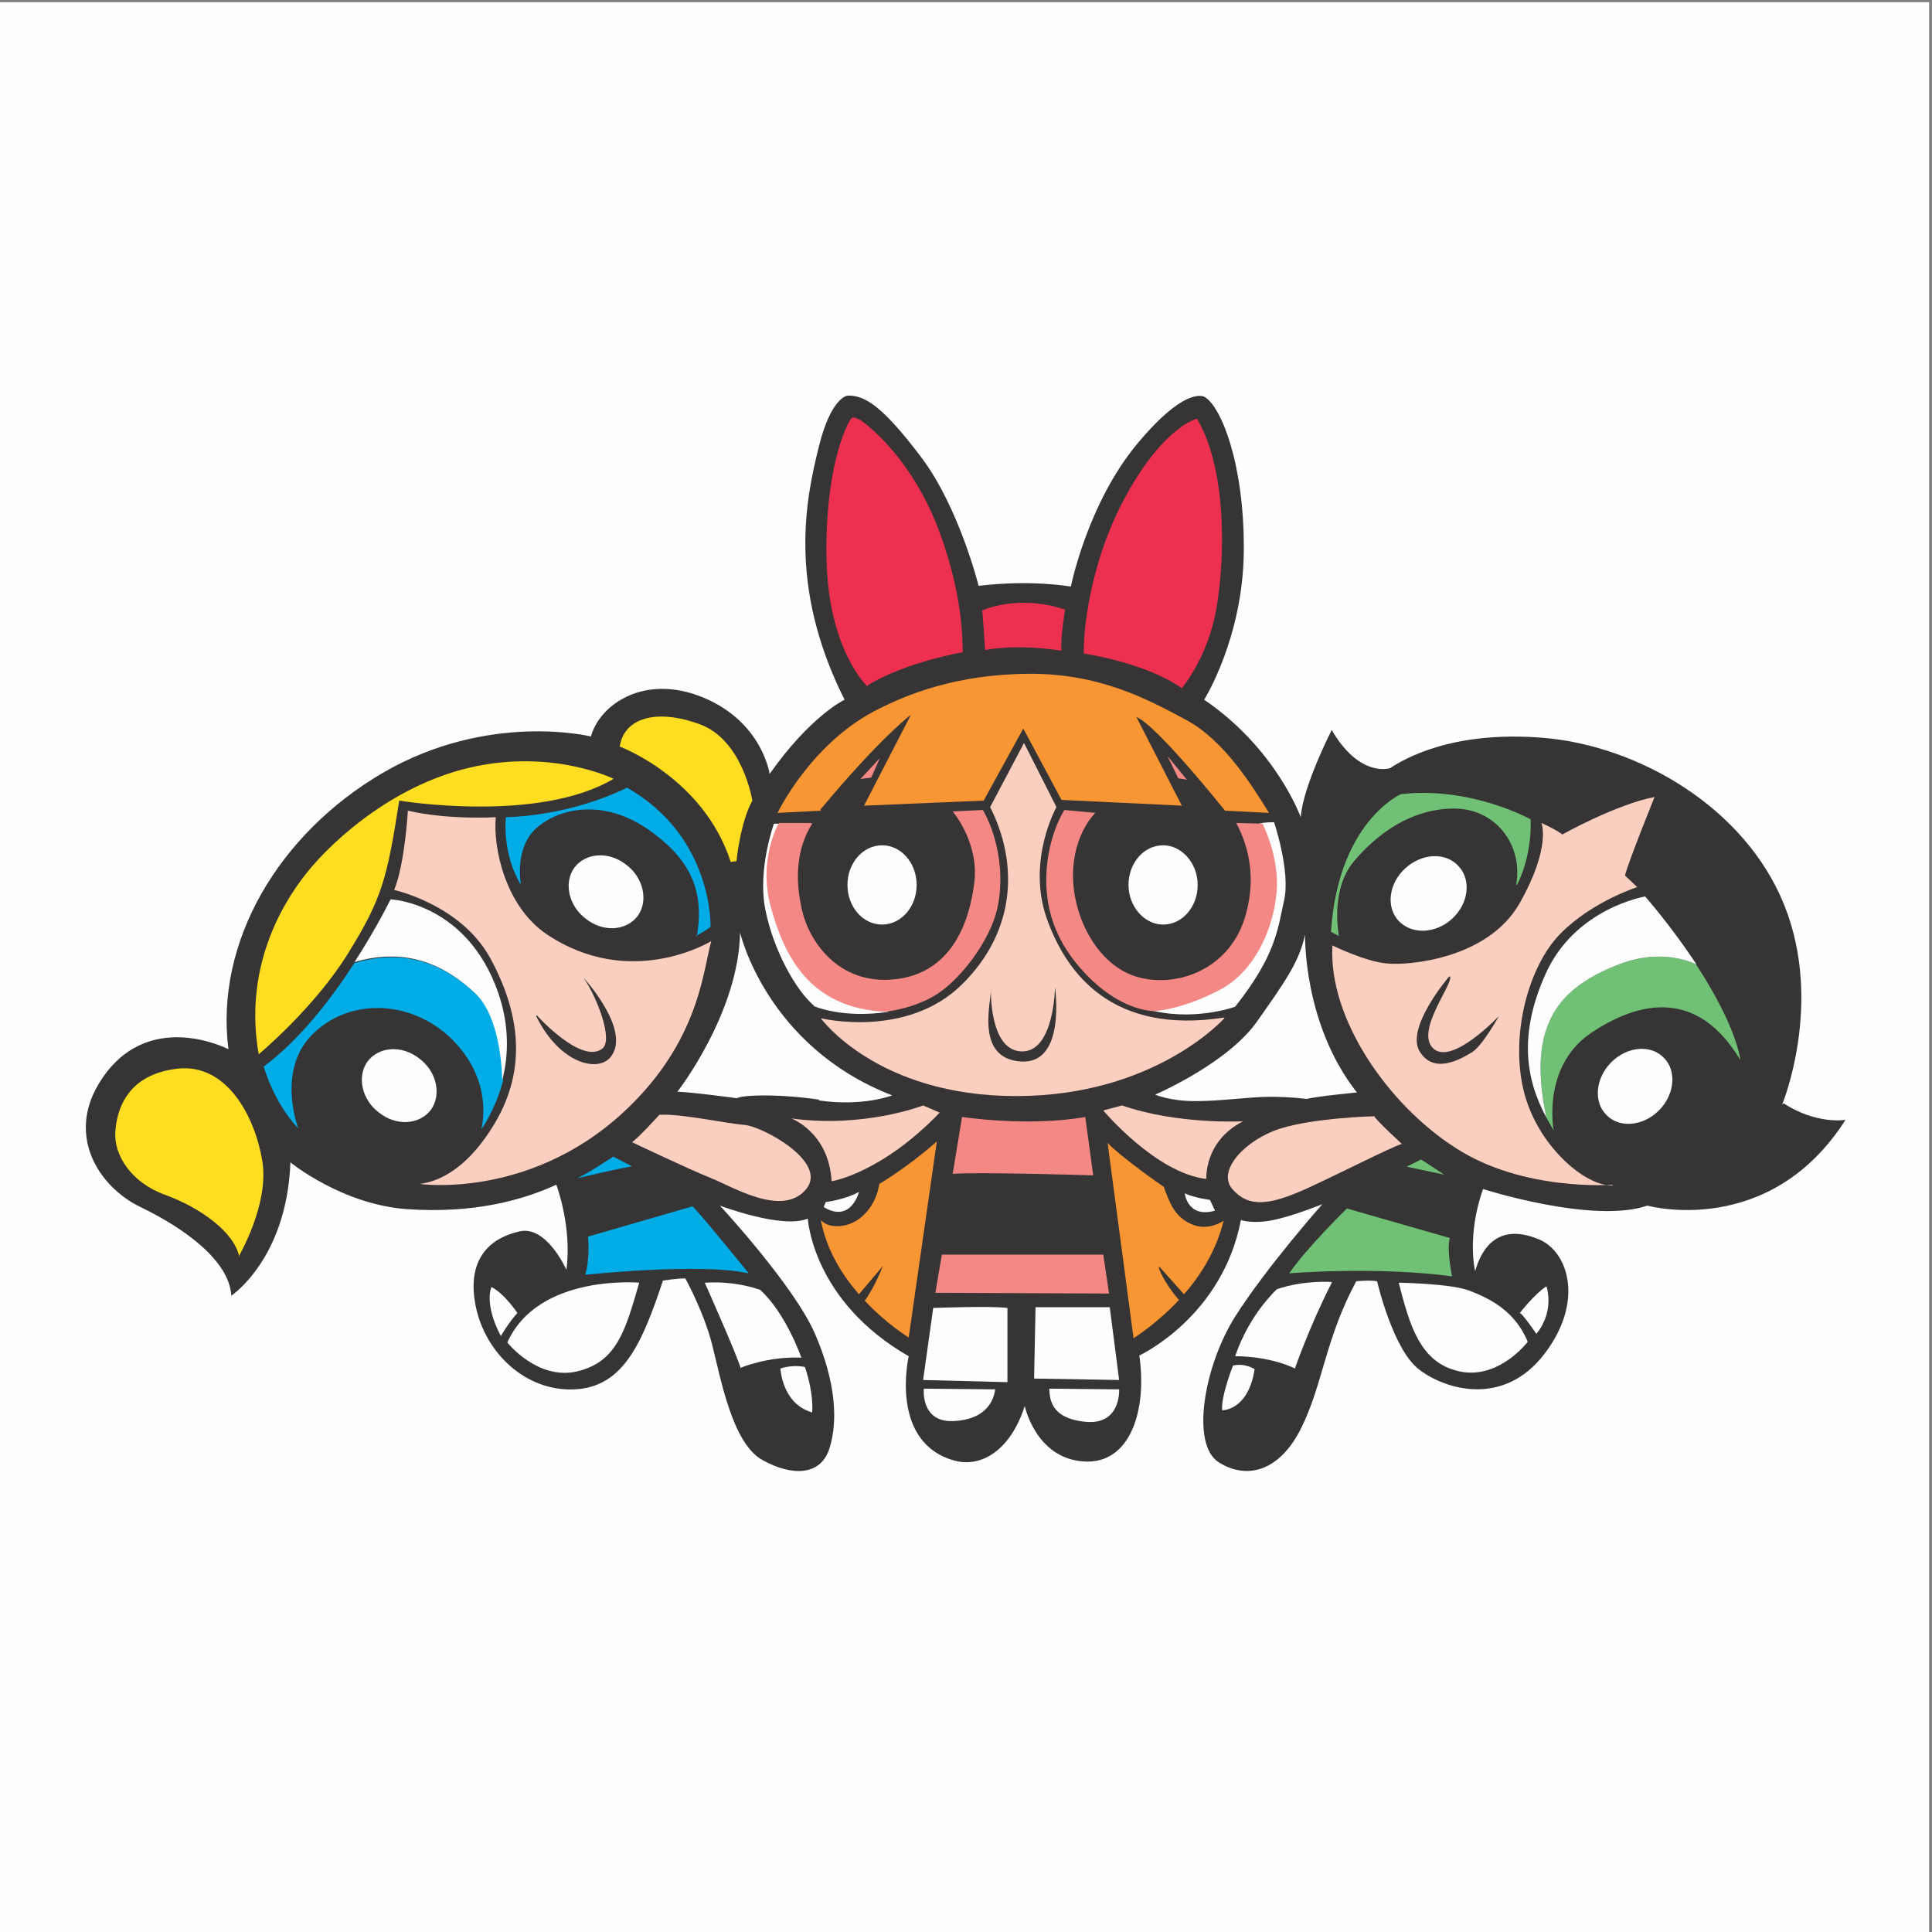
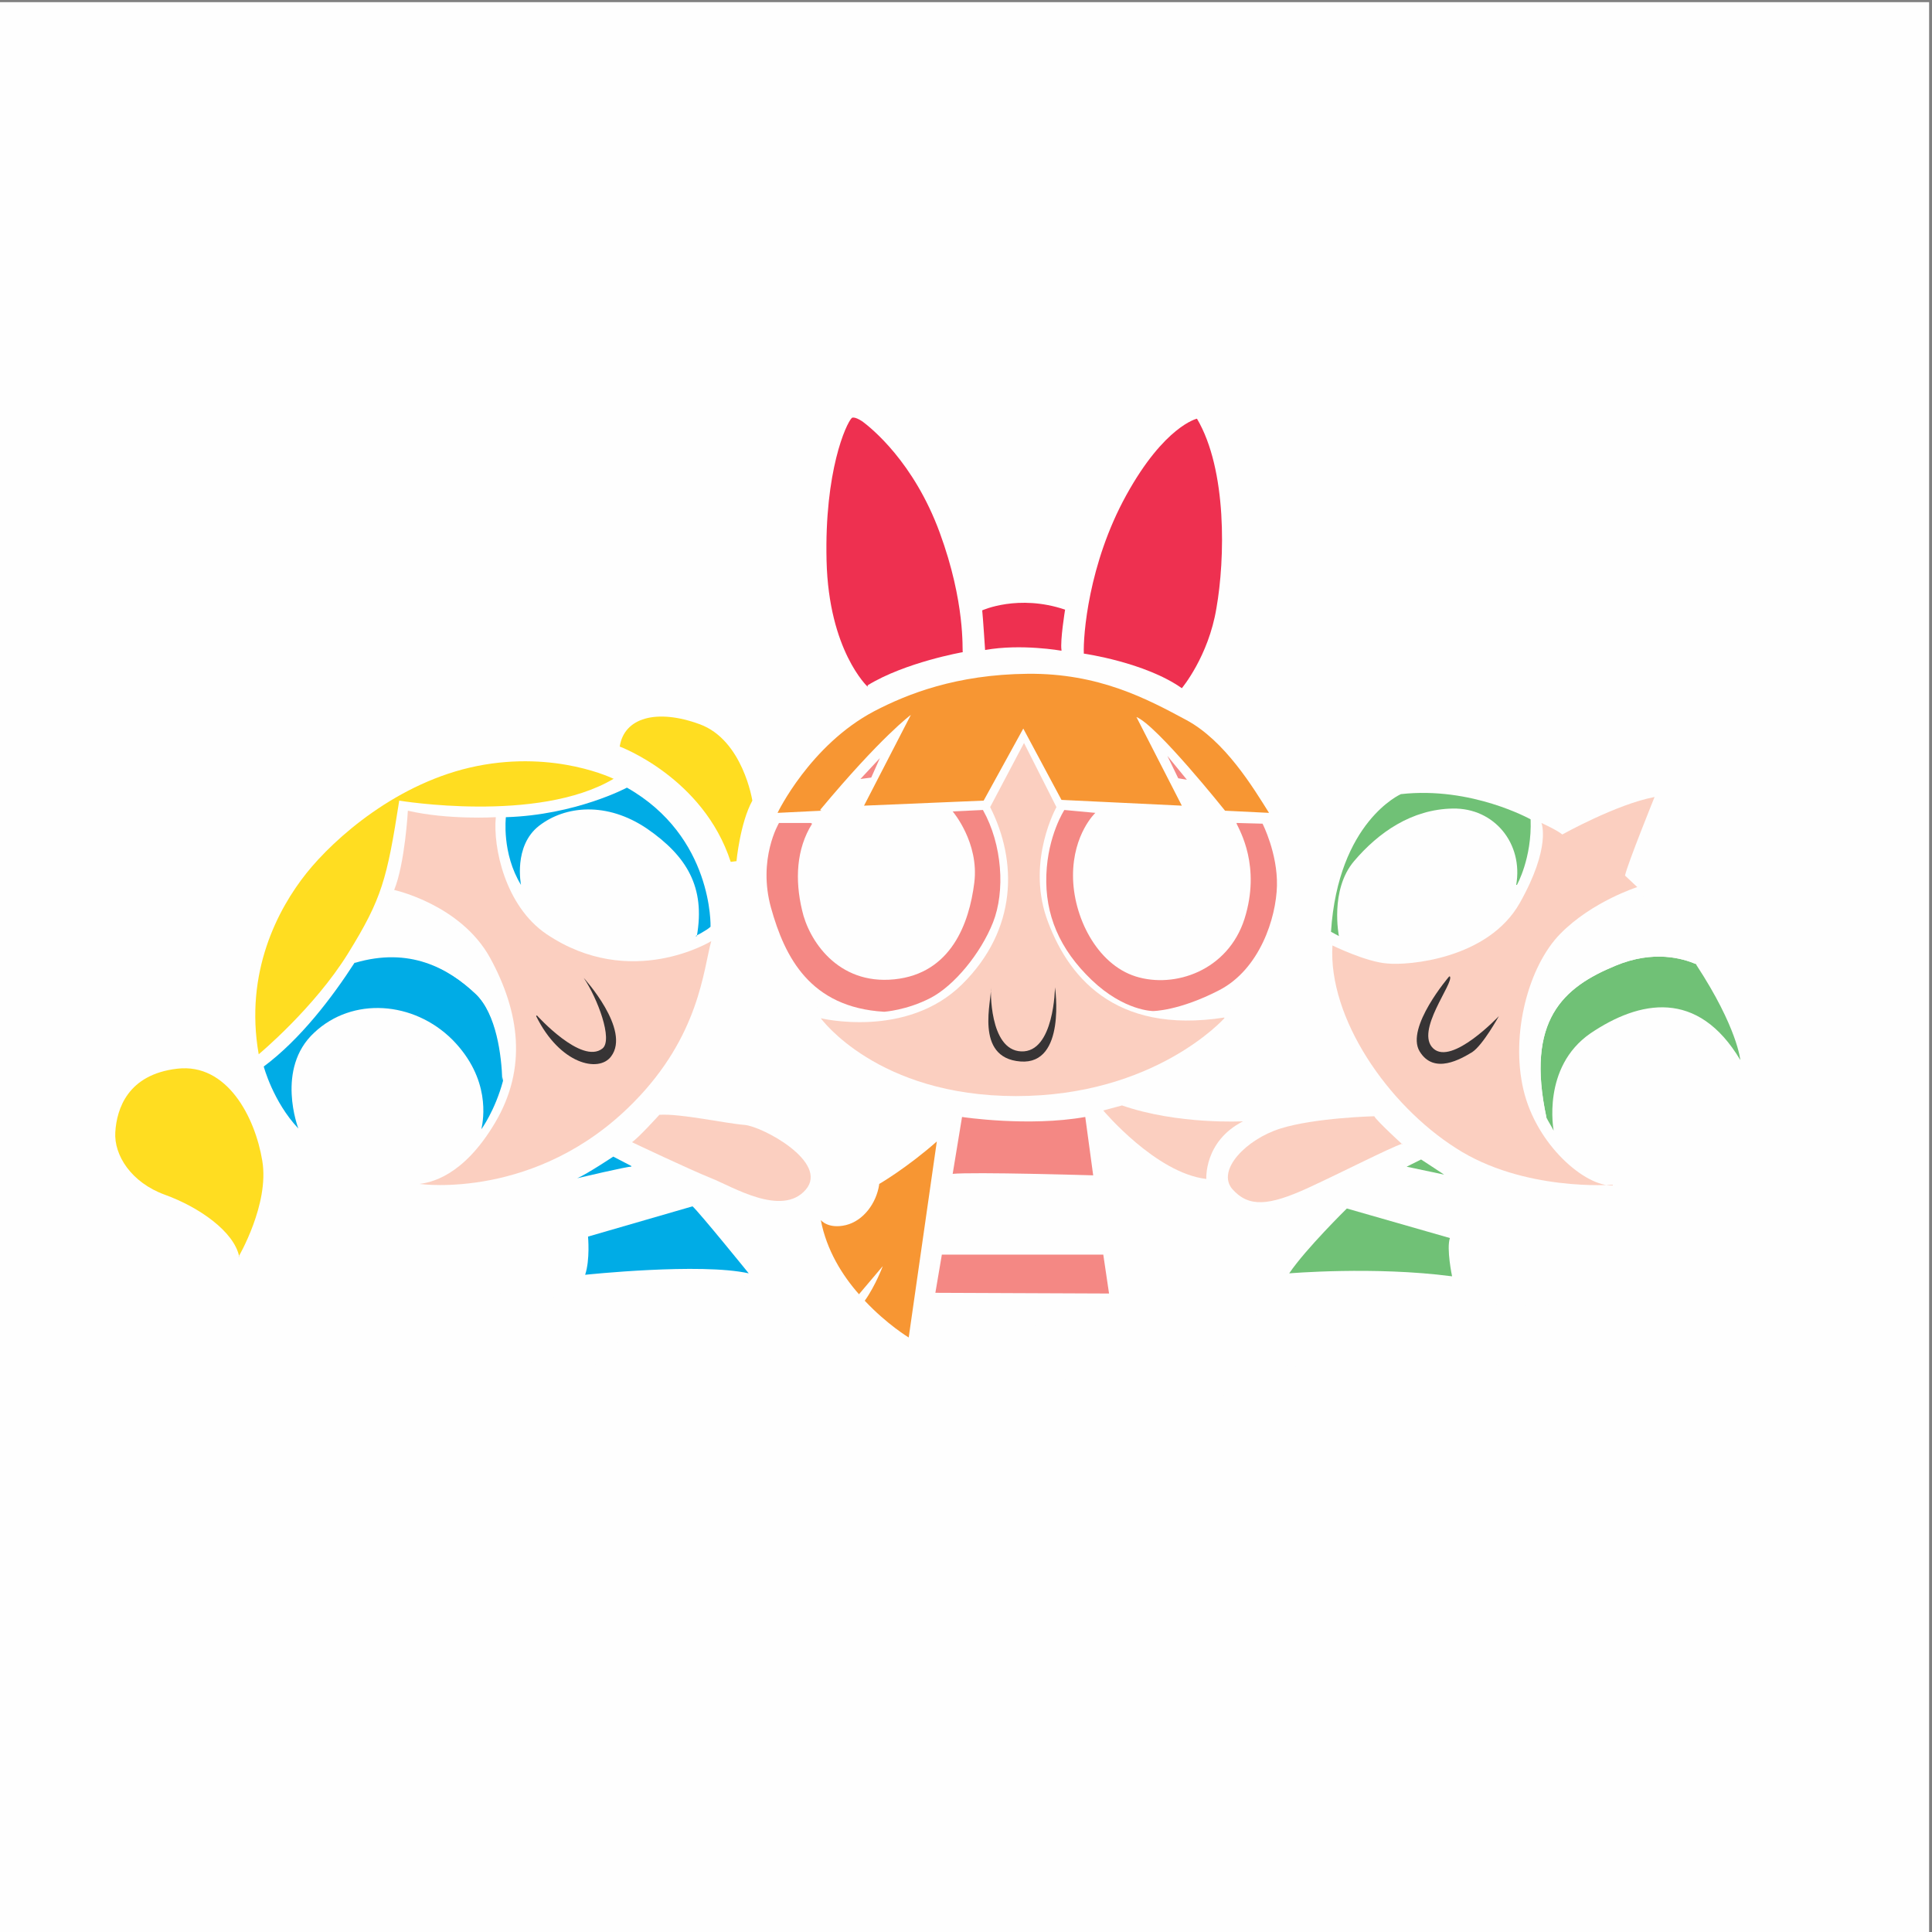
<svg xmlns="http://www.w3.org/2000/svg" width="60" height="60" version="1.1" viewBox="0 0 2681 2681" xml:space="preserve" style="shape-rendering:geometricPrecision;text-rendering:geometricPrecision;image-rendering:optimizeQuality;fill-rule:evenodd;clip-rule:evenodd">
  <rect x="0" y="0" width="2681" height="2681" fill="#808080" stroke="none" />
  <defs>
    <style type="text/css">.fil6{fill:#00ace6}.fil1{fill:#373435}.fil8{fill:#70c176}.fil2{fill:#ee3050}.fil4{fill:#f48884}.fil3{fill:#f79633}.fil5{fill:#fbcfc0}.fil0{fill:#fefefe}.fil7{fill:#ffdd21}</style>
  </defs>
  <g id="Layer_x0020_1">
    <polygon points="0 2681 2677 2681 2677 3 0 3" class="fil0" />
-     <path d="M2473 1533c0,0 58,-140 3,-277 -55,-137 -204,-221 -333,-232 -128,-11 -196,30 -214,42 0,0 -42,14 -81,-53 0,0 -40,78 -43,121 0,0 -34,-95 -134,-163 0,0 54,-86 55,-206 1,-120 -31,-200 -54,-214 0,0 -25,-18 -94,65 -69,83 -92,198 -92,198 0,0 -55,-10 -128,-1 0,0 -27,-109 -80,-179 -53,-70 -78,-86 -102,-85 0,0 -23,2 -40,72 -17,69 -44,191 36,350 0,0 -47,22 -104,103 0,0 -10,-72 -92,-106 -82,-34 -144,10 -156,54 0,0 -141,-35 -288,50 -146,85 -234,236 -215,384 0,0 -115,-60 -180,48 -44,73 0,143 58,171 58,28 123,73 126,123 0,0 77,-51 82,-185 0,0 72,59 163,65 91,6 158,-12 206,-34 0,0 22,58 14,118 0,0 -28,-63 -66,-53 -39,9 -73,37 -60,103 13,65 69,119 137,116 68,-3 94,-64 123,-151 0,0 19,-3 31,-3 0,0 25,45 37,91 12,47 28,138 70,161 41,23 81,22 93,-16 12,-38 9,-92 -20,-159 -29,-67 -132,-178 -132,-178 0,0 87,33 122,18 0,0 6,114 140,191 0,0 -28,120 64,145 38,10 78,-16 97,-76 0,0 15,72 81,77 66,5 89,-72 78,-147 0,0 115,-53 141,-188 0,0 16,6 45,0 29,-6 68,-22 68,-22 0,0 -78,88 -121,156 -43,68 -62,177 -23,202 39,25 85,13 115,-48 30,-61 33,-123 76,-203 0,0 18,-2 29,0 0,0 22,96 59,123 37,28 117,51 173,-22 56,-73 33,-142 -7,-159 -40,-17 -74,-8 -89,44 0,0 -12,-49 11,-114 0,0 153,49 228,23 0,0 169,47 275,-119 0,0 -40,7 -86,-23zm-1330 142l3 -7c0,0 26,-3 46,-14 0,0 -11,44 -49,21zm-6 -149c-62,-9 -110,-6 -114,-2 0,0 -67,-9 -83,-9 0,0 85,-109 87,-221 0,0 36,158 211,226 0,0 -40,16 -102,7zm507 130c16,7 35,9 35,9l7 15c-38,11 -42,-24 -42,-24zm169 -131c0,0 -21,-3 -50,-3 -29,0 -68,6 -104,6 -36,0 -56,-9 -56,-9 0,0 100,-43 141,-101 41,-58 59,-84 67,-121 0,0 -3,124 72,219 0,0 -53,5 -70,9z" class="fil1" />
    <path d="M1204 953c0,0 -54,-50 -57,-175 -3,-124 27,-190 35,-198 0,0 3,-3 15,5 12,9 71,56 107,154 36,98 31,163 32,166 0,0 -80,14 -132,46z" class="fil2" />
    <path d="M1473 903c0,0 -56,-10 -106,-1 0,0 -3,-46 -4,-55 0,0 50,-23 115,-1 0,0 -7,43 -5,56z" class="fil2" />
    <path d="M1504 907c0,0 85,12 136,48 0,0 37,-44 48,-111 12,-68 15,-192 -27,-263 0,0 -45,10 -98,106 -53,96 -60,196 -59,220z" class="fil2" />
    <path d="M1140 1125l-61 3c0,0 45,-94 134,-141 46,-24 114,-51 213,-52 99,-1 166,35 220,64 54,29 93,94 115,129l-61 -3c0,0 -95,-119 -123,-130l63 123 -167 -8 -53 -99 -55 100 -166 7 65 -126c0,0 -41,30 -126,132z" class="fil3" />
    <path d="M1129 1396c0,0 40,18 104,8l-120 -86 -23 -127 2 -48 -18 0c0,0 -23,63 -12,119 11,56 42,112 68,134z" class="fil0" />
    <path d="M1125 1142l-44 0c0,0 -30,50 -11,118 19,68 54,138 157,144 0,0 31,-2 64,-19 33,-17 70,-62 87,-105 17,-43 13,-108 -14,-156l-42 2c0,0 37,43 30,99 -7,56 -32,126 -111,134 -79,8 -119,-55 -128,-96 -10,-42 -8,-85 14,-120z" class="fil4" />
    <polygon points="1194 1081 1209 1079 1221 1052" class="fil4" />
    <path d="M1272 1228c0,31 -22,55 -48,55 -27,0 -48,-25 -48,-55 0,-31 22,-55 48,-55 27,0 48,25 48,55z" class="fil0" />
    <path d="M1743 1146c0,0 -1,-5 25,-5 0,0 23,68 14,108 -9,40 -11,76 -68,148 0,0 -60,22 -124,3l121 -65 46 -102 -14 -87z" class="fil0" />
    <path d="M1716 1142l36 1c0,0 21,41 20,86 -1,45 -24,116 -80,145 -56,29 -92,29 -92,29 0,0 -40,0 -85,-43 -45,-43 -65,-91 -63,-146 2,-55 25,-90 25,-90l43 4c0,0 -31,29 -31,87 0,57 33,123 87,140 54,17 128,-8 151,-80 23,-73 -7,-123 -11,-132z" class="fil4" />
    <polygon points="1635 1080 1647 1082 1620 1049" class="fil4" />
    <path d="M1662 1228c0,30 -21,55 -48,55 -26,0 -48,-25 -48,-55 0,-30 21,-55 48,-55 26,0 48,25 48,55z" class="fil0" />
    <path d="M1699 1413c0,0 -96,108 -289,108 -193,0 -271,-108 -271,-108 0,0 119,29 196,-47 77,-76 77,-171 39,-246l47 -89 45 89c0,0 -41,73 -14,153 28,80 93,163 247,139z" class="fil5" />
    <path d="M1375 1371c0,0 -3,86 42,88 46,2 47,-89 47,-89 0,0 16,108 -48,103 -65,-5 -39,-87 -41,-102z" class="fil1" />
    <path d="M1322 1629l13 -79c0,0 92,14 171,0l11 81c0,0 -166,-5 -196,-2z" class="fil4" />
    <polygon points="1298 1794 1307 1741 1531 1741 1539 1795" class="fil4" />
-     <path d="M1155 1639c0,0 68,-11 149,-95l-23 -10c0,0 -82,32 -183,18 0,0 52,19 56,87z" class="fil5" />
    <path d="M1674 1637c0,0 -4,-53 51,-81 0,0 -90,5 -168,-22l-26 7c0,0 73,87 143,95z" class="fil5" />
    <path d="M1946 1588c0,0 -35,-32 -39,-39 0,0 -82,2 -130,17 -48,15 -89,58 -67,84 23,26 51,23 104,-1 52,-24 112,-55 132,-62z" class="fil5" />
    <path d="M877 1585c0,0 80,38 110,50 30,12 98,54 131,16 33,-38 -60,-88 -85,-90 -26,-2 -89,-16 -118,-14 0,0 -29,32 -38,38z" class="fil5" />
    <path d="M1220 1644c-4,26 -22,50 -46,56 -25,6 -35,-7 -35,-7 8,42 30,77 53,103l33 -39c0,0 -10,27 -25,48 31,33 61,51 61,51l39 -272c-42,37 -80,59 -80,59z" class="fil3" />
-     <path d="M1609 1758l34 38c23,-26 45,-61 55,-102 0,0 -21,15 -44,5 -24,-10 -31,-30 -39,-52 0,0 -58,-40 -78,-61l36 271c0,0 31,-19 63,-53 -23,-27 -28,-45 -28,-45z" class="fil3" />
    <polygon points="1437 1814 1435 1913 1553 1915 1540 1814" class="fil0" />
    <path d="M1398 1815l0 103 -117 -3 14 -100c0,0 79,-3 103,0z" class="fil0" />
    <path d="M1456 1927l97 1c0,0 3,50 -47,45 -50,-5 -49,-34 -50,-46z" class="fil0" />
    <path d="M1382 1928l-100 -1c0,0 -5,47 41,45 46,-2 56,-29 58,-44z" class="fil0" />
    <path d="M1117 1897c0,0 -15,-4 -34,2 0,0 2,49 44,61 0,0 3,-24 -10,-63z" class="fil0" />
    <path d="M1028 1898c0,0 37,-16 84,-14 0,0 -21,-61 -57,-94 0,0 -33,-13 -77,-10 0,0 45,101 50,119z" class="fil0" />
    <path d="M888 1780c0,0 -141,-13 -184,83 0,0 42,53 97,40 55,-13 67,-57 86,-123z" class="fil0" />
    <path d="M695 1854c0,0 11,-19 23,-32 0,0 -18,-27 -36,-36 0,0 -11,22 13,68z" class="fil0" />
    <path d="M812 1769c0,0 160,-17 227,-2 0,0 -68,-84 -78,-93l-145 42c0,0 3,32 -4,53z" class="fil6" />
    <path d="M876 1618l-25 -13c0,0 -36,24 -50,30 0,0 72,-17 75,-16z" class="fil6" />
    <path d="M583 1643c0,0 162,23 296,-113 92,-93 97,-185 108,-224 0,0 -112,69 -229,-10 -57,-39 -74,-120 -70,-162 0,0 -66,4 -122,-9 0,0 -4,73 -19,110 0,0 92,20 133,94 41,75 52,153 7,229 -45,76 -91,83 -105,85z" class="fil5" />
    <path d="M745 1409c0,0 62,69 91,46 15,-12 -7,-70 -26,-98 0,0 66,72 38,109 -17,23 -71,11 -104,-56z" class="fil1" />
    <path d="M492 1336c-31,48 -75,106 -126,144 0,0 13,49 48,86 0,0 -32,-83 22,-133 53,-50 138,-44 192,10 53,54 43,110 40,124 0,0 19,-26 30,-67 -1,-34 -8,-92 -37,-120 -39,-37 -93,-66 -168,-44z" class="fil6" />
    <path d="M687 1366c-46,-114 -145,-118 -145,-118 0,0 -19,39 -50,87 75,-22 129,7 168,44 29,28 36,86 37,120 9,-35 11,-81 -10,-133z" class="fil0" />
    <path d="M598 1540c-16,21 -48,23 -72,4 -24,-18 -31,-50 -16,-71 16,-21 48,-23 72,-4 24,18 31,50 16,71z" class="fil0" />
    <path d="M885 1271c-16,21 -48,23 -72,4 -24,-18 -31,-50 -16,-71 16,-21 48,-23 72,-4 24,18 31,50 16,71z" class="fil0" />
    <path d="M965 1299c0,0 16,-8 21,-13 0,0 4,-125 -116,-193 0,0 -71,38 -168,41 0,0 -6,50 21,94 0,0 -11,-54 25,-82 36,-28 94,-34 150,4 55,38 81,81 69,149z" class="fil6" />
    <path d="M852 1081c0,0 -80,-40 -190,-18 -110,22 -198,100 -237,149 -39,49 -86,137 -66,251 0,0 77,-64 124,-140 47,-76 54,-103 71,-212 0,0 192,32 297,-30z" class="fil7" />
    <path d="M1022 1195c0,0 5,-53 22,-84 0,0 -13,-84 -73,-106 -60,-22 -105,-9 -111,31 0,0 116,43 154,160l8 -1z" class="fil7" />
    <path d="M331 1744c0,0 43,-73 33,-133 -10,-61 -49,-136 -118,-128 -69,8 -84,56 -86,88 -2,32 22,70 69,87 47,17 96,51 103,86z" class="fil7" />
    <path d="M1848 1779c0,0 -38,-3 -76,10 0,0 -38,34 -58,93 0,0 45,-1 83,17 0,0 19,-56 51,-119z" class="fil0" />
    <path d="M1741 1900c0,0 -13,-9 -30,-5 0,0 -17,43 -15,62 0,0 36,1 45,-57z" class="fil0" />
    <path d="M1941 1780c0,0 72,1 98,11 26,10 63,27 81,71 0,0 -40,53 -95,41 -55,-12 -69,-65 -84,-123z" class="fil0" />
    <path d="M2132 1851c0,0 -19,-28 -23,-29 0,0 21,-27 37,-37 0,0 12,34 -14,66z" class="fil0" />
    <path d="M2015 1771c0,0 -8,-38 -3,-53l-143 -41c0,0 -57,56 -80,90 0,0 118,-10 225,4z" class="fil8" />
    <path d="M1972 1609c0,0 17,11 32,21l-52 -11 20 -10z" class="fil8" />
    <path d="M2302 1541c-22,22 -55,25 -73,6 -18,-18 -15,-51 7,-73 22,-22 55,-25 73,-6 18,18 15,51 -7,73z" class="fil0" />
    <path d="M2015 1275c-23,21 -56,22 -74,3 -18,-19 -14,-52 9,-73 23,-21 56,-23 74,-3 18,19 14,52 -9,73z" class="fil0" />
    <path d="M2238 1644c0,0 -124,10 -218,-51 -94,-60 -177,-180 -171,-281 0,0 47,23 76,25 29,3 140,-6 184,-84 44,-78 30,-111 30,-111 0,0 22,10 29,16 0,0 75,-42 128,-52 0,0 -38,94 -41,109l17 16c0,0 -63,20 -107,65 -44,45 -69,139 -51,216 18,77 86,135 124,133z" class="fil5" />
    <path d="M2011 1355c0,0 -61,71 -41,104 20,33 58,10 73,1 15,-10 37,-50 37,-50 0,0 -65,69 -91,45 -26,-24 29,-91 23,-100z" class="fil1" />
    <path d="M2354 1338c-19,-8 -59,-20 -112,2 -73,30 -125,75 -96,211 3,6 7,12 10,18 0,0 -17,-88 51,-135 68,-46 149,-62 208,37 0,0 -4,-45 -61,-132z" class="fil8" />
    <path d="M2242 1340c53,-22 93,-10 112,-2 -18,-27 -41,-59 -71,-94 0,0 -97,16 -138,107 -37,82 -29,145 1,200 -29,-135 23,-181 96,-211z" class="fil0" />
    <path d="M2105 1228c0,0 21,-37 19,-91 0,0 -82,-46 -180,-35 0,0 -87,38 -97,191l11 6c0,0 -13,-64 21,-104 34,-40 80,-72 137,-73 58,-1 98,49 88,106z" class="fil8" />
  </g>
</svg>